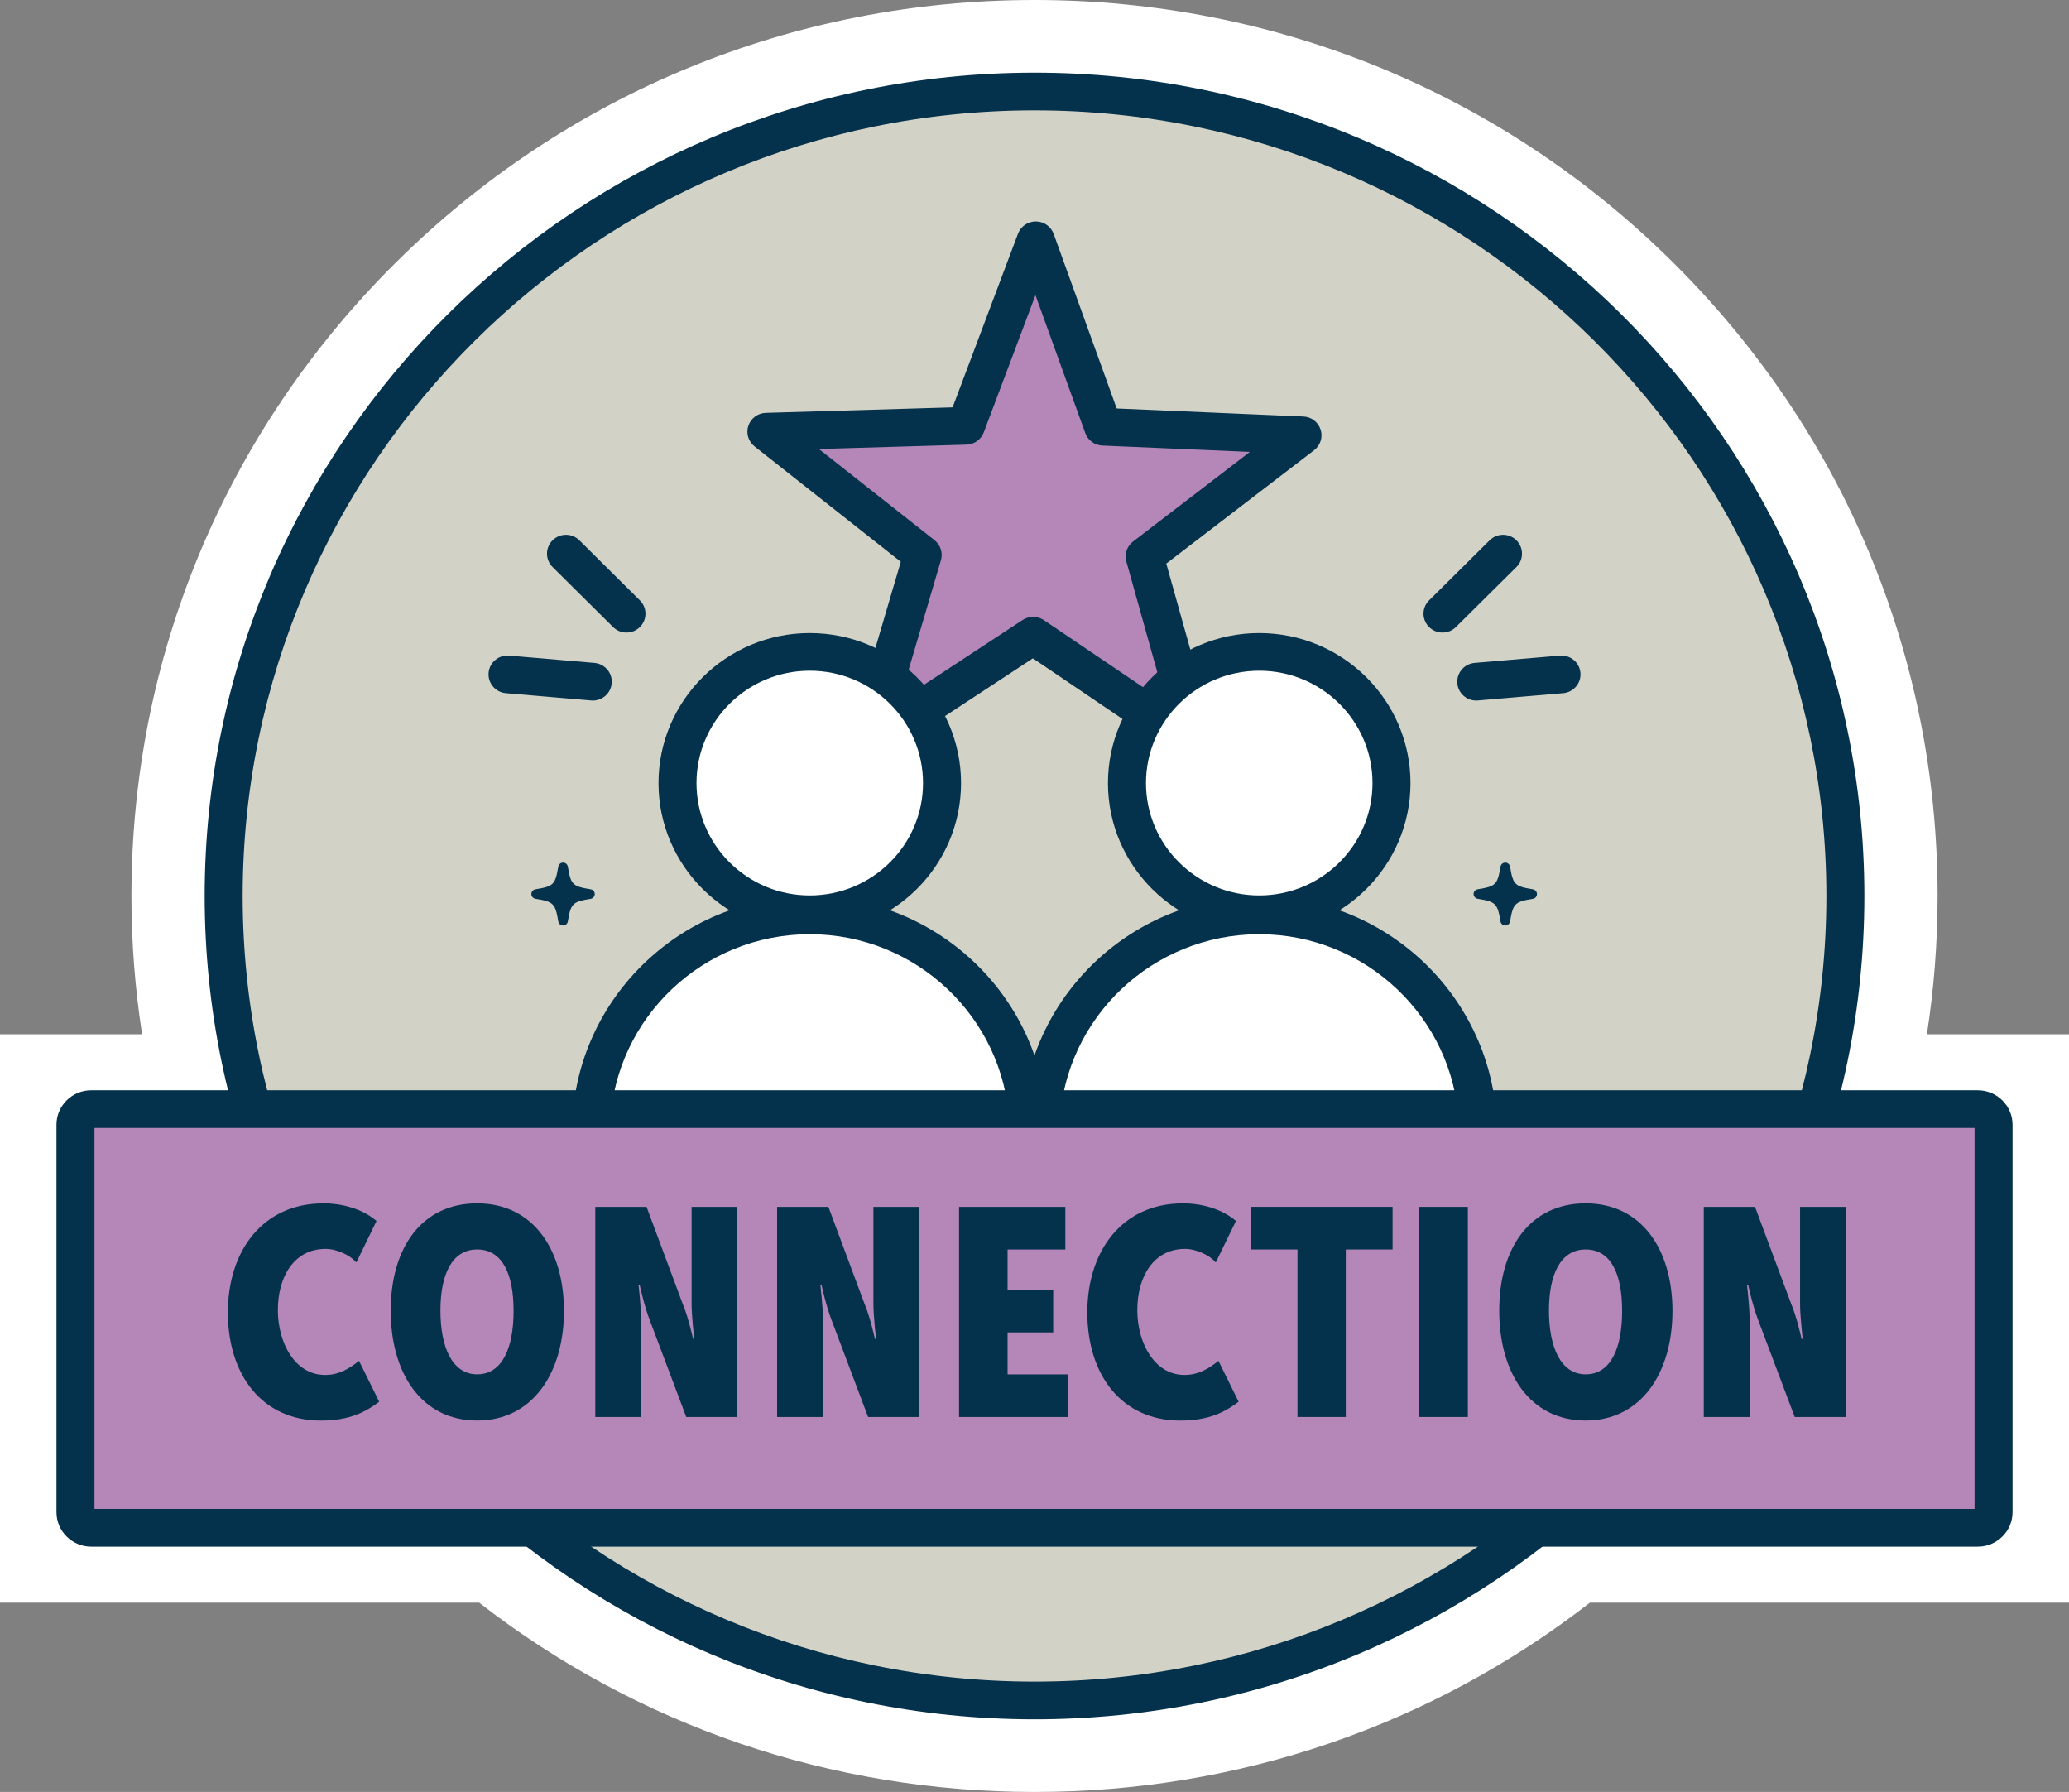
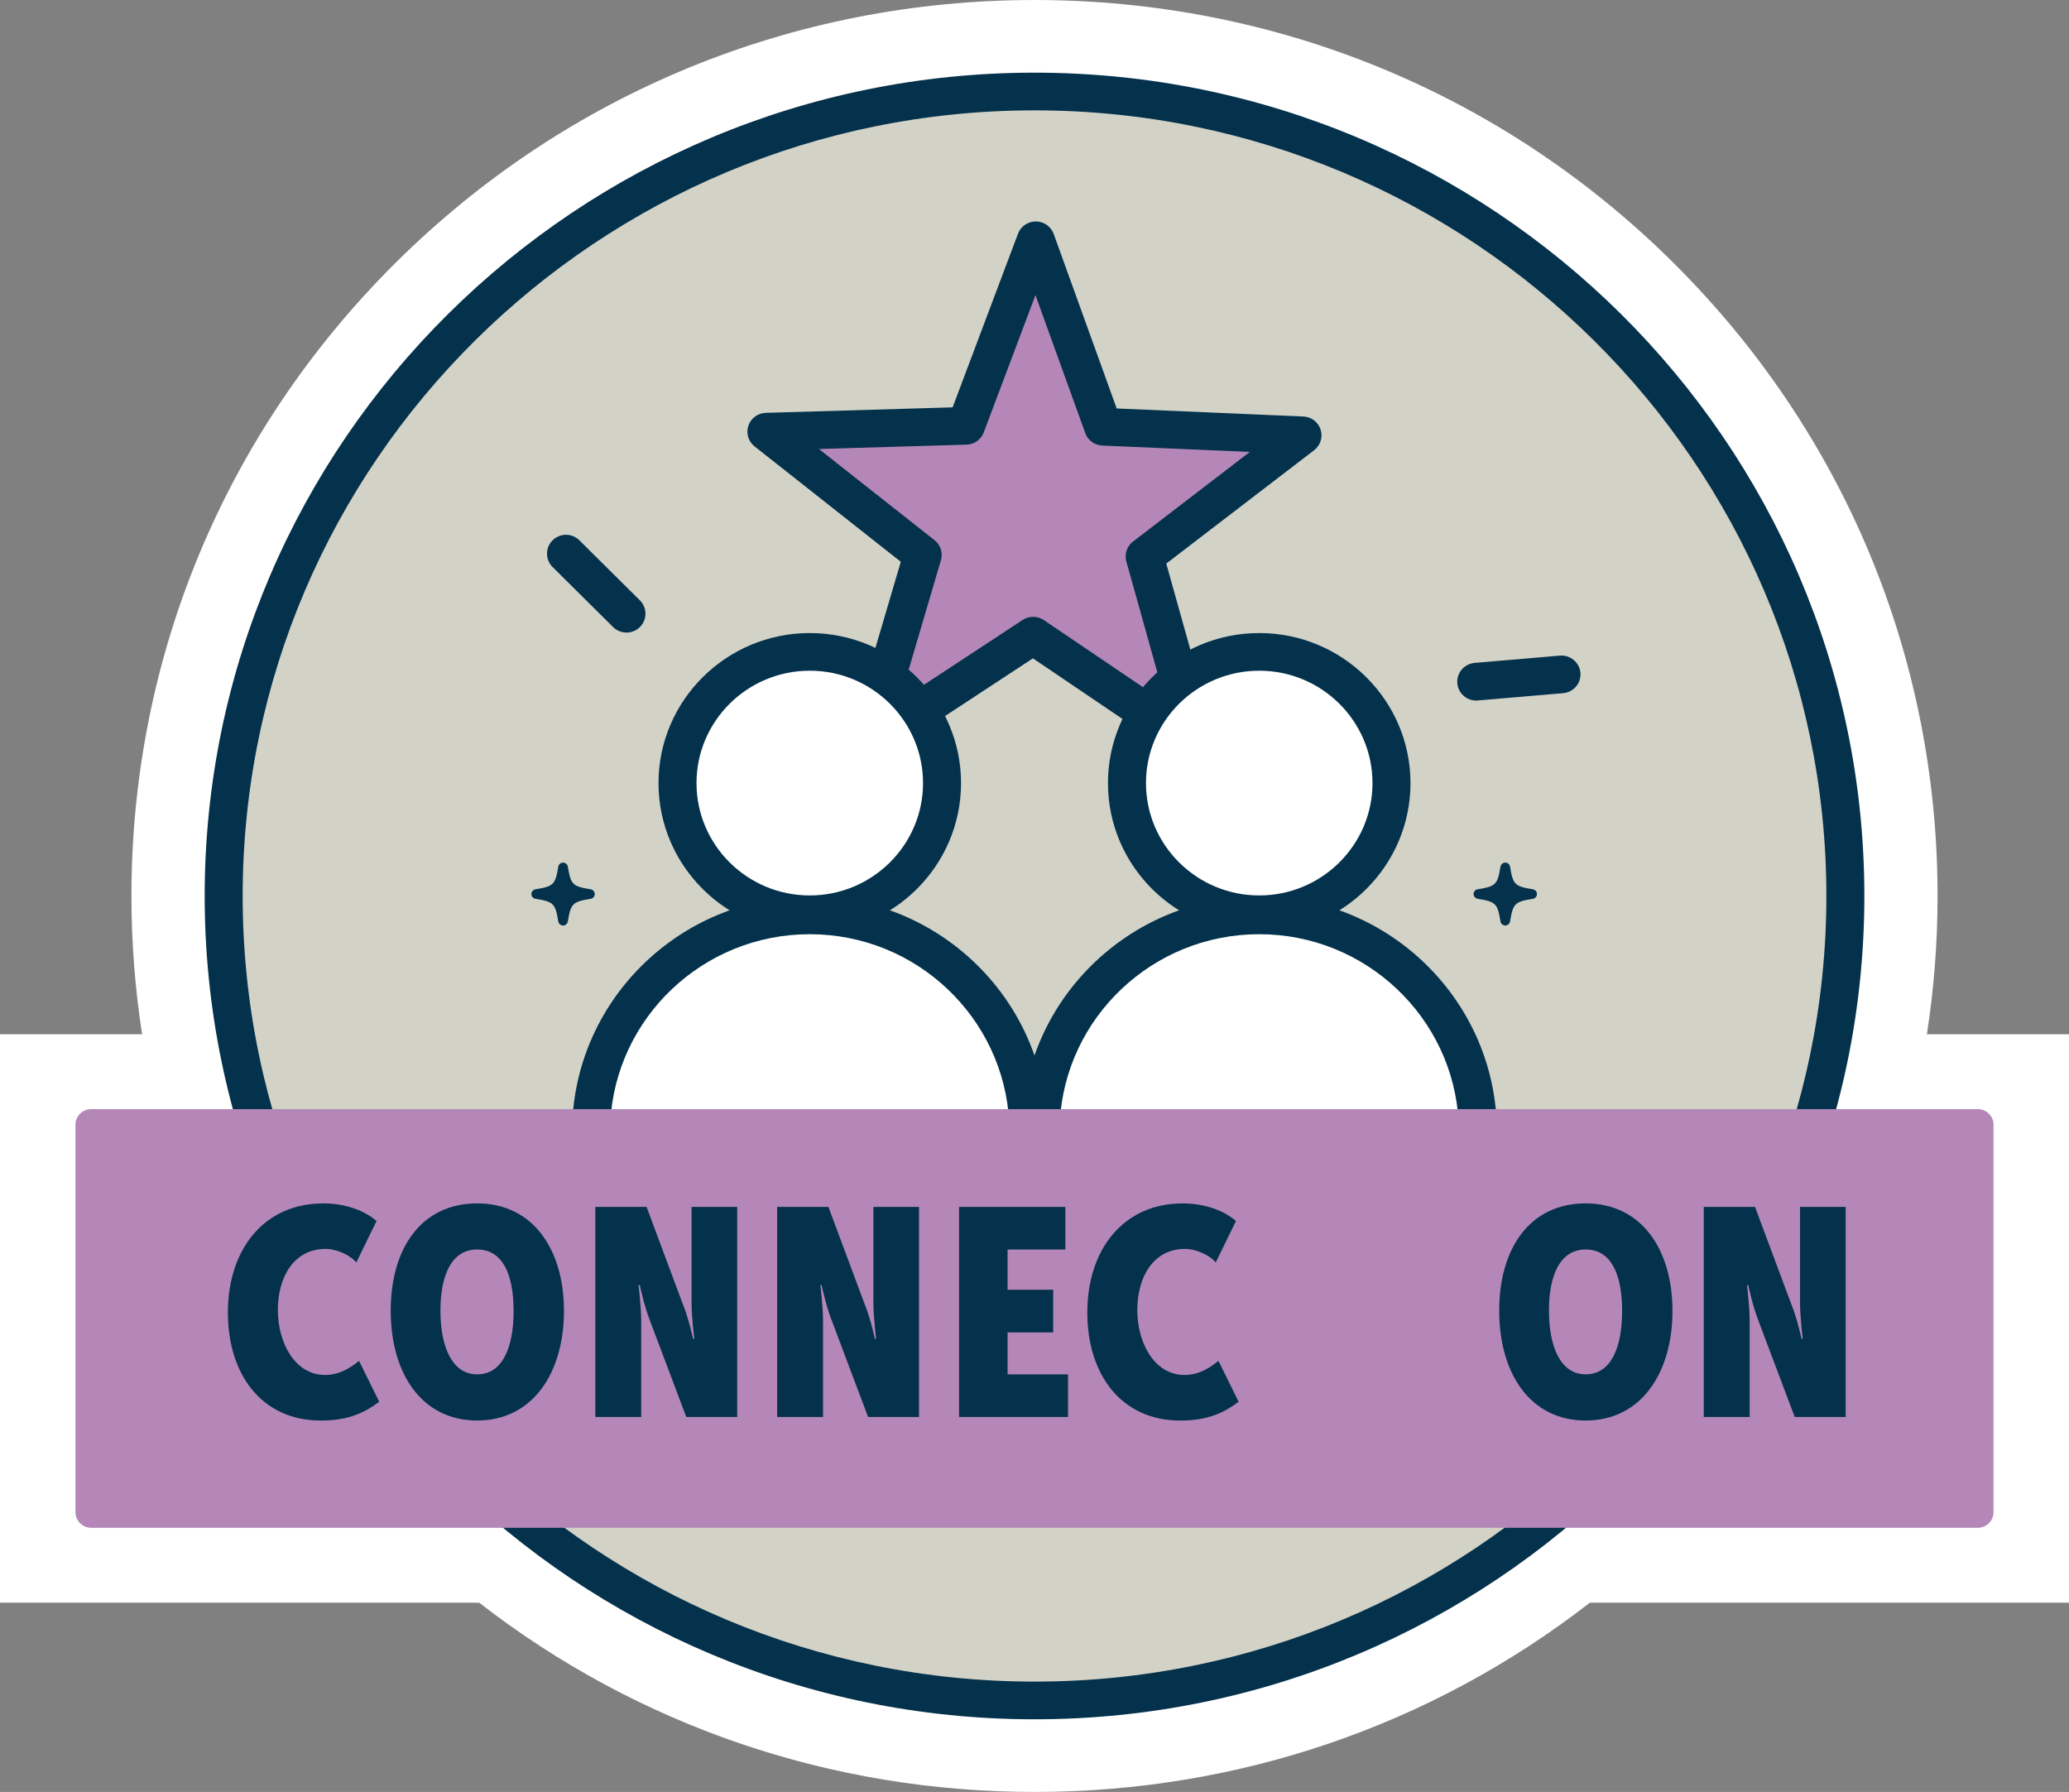
<svg xmlns="http://www.w3.org/2000/svg" width="97" height="84" viewBox="0 0 97 84" fill="none">
  <rect x="0" y="0" width="97" height="84" fill="#808080" stroke="none" />
  <g clip-path="url(#clip0_132_415)">
    <path d="M97 48.482H90.338C90.668 46.355 90.838 44.19 90.838 42C90.838 30.781 86.434 20.235 78.436 12.302C70.442 4.368 59.809 0 48.501 0C37.193 0 26.56 4.368 18.564 12.302C10.566 20.235 6.162 30.781 6.162 42C6.162 44.192 6.333 46.357 6.662 48.482H0V75.127H22.464C29.871 80.88 38.944 84 48.501 84C58.058 84 67.131 80.88 74.538 75.127H97.002V48.482H97Z" fill="white" />
    <path d="M48.501 79.71C69.496 79.71 86.516 62.827 86.516 42C86.516 21.173 69.496 4.29 48.501 4.29C27.506 4.29 10.486 21.173 10.486 42C10.486 62.827 27.506 79.71 48.501 79.71Z" fill="#D2D2C7" />
    <path d="M48.501 80.594C27.05 80.594 9.596 63.281 9.596 42C9.596 20.718 27.048 3.406 48.501 3.406C69.954 3.406 87.406 20.718 87.406 42C87.406 63.281 69.954 80.594 48.501 80.594ZM48.501 5.173C28.03 5.173 11.377 21.694 11.377 42C11.377 62.306 28.032 78.827 48.501 78.827C68.97 78.827 85.625 62.306 85.625 42C85.625 21.694 68.97 5.173 48.501 5.173Z" fill="#04314B" />
    <path d="M69.278 42.104C70.14 42.244 70.233 42.334 70.374 43.191C70.392 43.299 70.494 43.372 70.603 43.353C70.686 43.339 70.752 43.274 70.766 43.191C70.907 42.336 70.998 42.244 71.862 42.104C71.97 42.087 72.044 41.985 72.024 41.877C72.011 41.795 71.945 41.729 71.862 41.716C71 41.576 70.907 41.485 70.766 40.629C70.748 40.521 70.645 40.448 70.537 40.467C70.454 40.481 70.388 40.546 70.374 40.629C70.233 41.483 70.142 41.576 69.278 41.716C69.17 41.733 69.096 41.835 69.115 41.943C69.129 42.025 69.195 42.09 69.278 42.104Z" fill="#04314B" />
    <path d="M70.572 43.383C70.463 43.383 70.367 43.304 70.347 43.195C70.208 42.35 70.128 42.269 69.274 42.131C69.18 42.115 69.104 42.041 69.088 41.946C69.067 41.823 69.152 41.706 69.274 41.687C70.126 41.549 70.208 41.47 70.347 40.623C70.363 40.529 70.438 40.454 70.533 40.438C70.657 40.417 70.773 40.502 70.795 40.623C70.934 41.468 71.013 41.549 71.867 41.687C71.962 41.702 72.038 41.777 72.053 41.871C72.063 41.931 72.049 41.99 72.015 42.041C71.98 42.089 71.927 42.121 71.867 42.133C71.015 42.271 70.934 42.35 70.795 43.197C70.779 43.291 70.704 43.366 70.609 43.381C70.595 43.383 70.584 43.385 70.572 43.385V43.383ZM69.284 42.075C70.156 42.217 70.26 42.321 70.403 43.185C70.419 43.278 70.508 43.341 70.601 43.324C70.673 43.312 70.729 43.257 70.74 43.185C70.884 42.321 70.988 42.217 71.86 42.075C71.904 42.067 71.945 42.042 71.97 42.006C71.997 41.969 72.007 41.923 71.999 41.879C71.987 41.808 71.931 41.752 71.86 41.741C70.988 41.599 70.884 41.495 70.74 40.63C70.733 40.586 70.707 40.546 70.671 40.521C70.634 40.494 70.587 40.484 70.543 40.492C70.471 40.504 70.415 40.559 70.403 40.63C70.26 41.495 70.156 41.599 69.284 41.741C69.191 41.756 69.129 41.844 69.145 41.937C69.156 42.008 69.212 42.063 69.284 42.075Z" fill="#04314B" />
    <path d="M25.107 42.104C25.969 42.244 26.062 42.334 26.203 43.191C26.221 43.299 26.324 43.372 26.432 43.353C26.515 43.339 26.581 43.274 26.595 43.191C26.736 42.336 26.827 42.244 27.691 42.104C27.799 42.087 27.873 41.985 27.853 41.877C27.84 41.795 27.774 41.729 27.691 41.716C26.829 41.576 26.736 41.485 26.595 40.629C26.577 40.521 26.475 40.448 26.366 40.467C26.283 40.481 26.217 40.546 26.203 40.629C26.062 41.483 25.971 41.576 25.107 41.716C24.999 41.733 24.925 41.835 24.945 41.943C24.958 42.025 25.024 42.09 25.107 42.104Z" fill="#04314B" />
    <path d="M26.399 43.383C26.291 43.383 26.194 43.304 26.174 43.195C26.035 42.35 25.956 42.269 25.102 42.131C25.007 42.115 24.931 42.041 24.916 41.946C24.894 41.823 24.98 41.706 25.102 41.687C25.954 41.549 26.035 41.47 26.174 40.623C26.19 40.529 26.265 40.454 26.36 40.438C26.484 40.417 26.601 40.502 26.622 40.623C26.761 41.468 26.841 41.549 27.695 41.687C27.79 41.702 27.865 41.777 27.881 41.871C27.89 41.931 27.877 41.99 27.842 42.041C27.807 42.089 27.755 42.121 27.695 42.133C26.843 42.271 26.761 42.35 26.622 43.197C26.606 43.291 26.531 43.366 26.436 43.381C26.422 43.383 26.411 43.385 26.399 43.385V43.383ZM25.111 42.075C25.983 42.217 26.087 42.321 26.231 43.185C26.246 43.278 26.335 43.341 26.428 43.324C26.5 43.312 26.556 43.257 26.568 43.185C26.711 42.321 26.816 42.217 27.687 42.075C27.732 42.067 27.772 42.042 27.797 42.006C27.824 41.969 27.834 41.923 27.826 41.879C27.815 41.808 27.759 41.752 27.687 41.741C26.816 41.599 26.711 41.495 26.568 40.63C26.56 40.586 26.535 40.546 26.498 40.521C26.461 40.494 26.415 40.484 26.37 40.492C26.298 40.504 26.242 40.559 26.231 40.63C26.087 41.495 25.983 41.599 25.111 41.741C25.018 41.756 24.956 41.844 24.972 41.937C24.983 42.008 25.04 42.063 25.111 42.075Z" fill="#04314B" />
    <path d="M51.718 20.004L61.065 20.407L53.662 26.084L56.164 35.029L48.435 29.797L40.633 34.923L43.259 26.013L35.935 20.234L45.286 19.96L48.563 11.265L51.718 20.004Z" fill="#B487B8" />
    <path d="M56.164 35.91C55.99 35.91 55.813 35.858 55.662 35.757L48.425 30.86L41.123 35.657C40.811 35.862 40.404 35.851 40.102 35.632C39.8 35.413 39.67 35.029 39.775 34.673L42.232 26.334L35.377 20.926C35.084 20.695 34.968 20.307 35.086 19.956C35.205 19.604 35.532 19.362 35.906 19.353L44.661 19.095L47.726 10.956C47.856 10.61 48.189 10.381 48.561 10.381H48.567C48.941 10.383 49.274 10.618 49.4 10.967L52.353 19.147L61.104 19.524C61.478 19.539 61.801 19.785 61.913 20.138C62.026 20.492 61.906 20.878 61.609 21.105L54.678 26.418L57.02 34.79C57.12 35.148 56.985 35.528 56.681 35.745C56.526 35.855 56.344 35.91 56.162 35.91H56.164ZM48.435 28.914C48.609 28.914 48.786 28.966 48.937 29.067L54.657 32.938L52.806 26.32C52.709 25.974 52.833 25.606 53.12 25.385L58.598 21.183L51.681 20.886C51.319 20.87 51.003 20.64 50.881 20.302L48.545 13.835L46.121 20.269C45.995 20.605 45.675 20.832 45.313 20.843L38.392 21.047L43.812 25.321C44.095 25.544 44.215 25.915 44.113 26.261L42.17 32.854L47.943 29.062C48.092 28.964 48.263 28.916 48.435 28.916V28.914Z" fill="#04314B" />
    <path d="M59.036 42.861C62.46 42.861 65.237 40.107 65.237 36.71C65.237 33.312 62.46 30.558 59.036 30.558C55.611 30.558 52.835 33.312 52.835 36.71C52.835 40.107 55.611 42.861 59.036 42.861Z" fill="white" />
    <path d="M59.036 43.744C55.126 43.744 51.944 40.588 51.944 36.709C51.944 32.831 55.126 29.675 59.036 29.675C62.946 29.675 66.127 32.831 66.127 36.709C66.127 40.588 62.946 43.744 59.036 43.744ZM59.036 31.44C56.108 31.44 53.726 33.803 53.726 36.708C53.726 39.612 56.108 41.975 59.036 41.975C61.964 41.975 64.346 39.612 64.346 36.708C64.346 33.803 61.964 31.44 59.036 31.44Z" fill="#04314B" />
    <path d="M59.036 42.91C64.695 42.91 69.288 47.467 69.288 53.081V53.492H48.784V53.081C48.784 47.467 53.377 42.91 59.036 42.91Z" fill="white" />
    <path d="M69.288 54.373H48.784C48.292 54.373 47.893 53.978 47.893 53.49V53.079C47.893 46.983 52.891 42.025 59.036 42.025C65.181 42.025 70.179 46.983 70.179 53.079V53.49C70.179 53.978 69.78 54.373 69.288 54.373ZM49.686 52.608H68.385C68.136 47.706 64.038 43.792 59.036 43.792C54.034 43.792 49.934 47.706 49.686 52.608Z" fill="#04314B" />
    <path d="M37.964 42.861C41.389 42.861 44.165 40.107 44.165 36.71C44.165 33.312 41.389 30.558 37.964 30.558C34.54 30.558 31.763 33.312 31.763 36.71C31.763 40.107 34.54 42.861 37.964 42.861Z" fill="white" />
    <path d="M37.964 43.744C34.054 43.744 30.873 40.588 30.873 36.709C30.873 32.831 34.054 29.675 37.964 29.675C41.874 29.675 45.056 32.831 45.056 36.709C45.056 40.588 41.874 43.744 37.964 43.744ZM37.964 31.44C35.036 31.44 32.654 33.803 32.654 36.708C32.654 39.612 35.036 41.975 37.964 41.975C40.892 41.975 43.274 39.612 43.274 36.708C43.274 33.803 40.892 31.44 37.964 31.44Z" fill="#04314B" />
    <path d="M37.964 42.91C43.623 42.91 48.216 47.467 48.216 53.081V53.492H27.712V53.081C27.712 47.467 32.306 42.91 37.964 42.91Z" fill="white" />
    <path d="M48.216 54.373H27.712C27.22 54.373 26.821 53.978 26.821 53.49V53.079C26.821 46.983 31.82 42.025 37.964 42.025C44.109 42.025 49.107 46.983 49.107 53.079V53.49C49.107 53.978 48.708 54.373 48.216 54.373ZM28.614 52.608H47.314C47.064 47.706 42.966 43.792 37.964 43.792C32.962 43.792 28.862 47.706 28.614 52.608Z" fill="#04314B" />
    <path d="M92.724 51.992H4.276C3.868 51.992 3.538 52.319 3.538 52.723V70.885C3.538 71.289 3.868 71.617 4.276 71.617H92.724C93.132 71.617 93.462 71.289 93.462 70.885V52.723C93.462 52.319 93.132 51.992 92.724 51.992Z" fill="#B487B8" />
-     <path d="M92.724 72.501H4.276C3.379 72.501 2.647 71.776 2.647 70.885V52.723C2.647 51.834 3.377 51.108 4.276 51.108H92.724C93.621 51.108 94.353 51.832 94.353 52.723V70.885C94.353 71.776 93.623 72.501 92.724 72.501ZM4.429 70.733H92.571V52.875H4.429V70.733Z" fill="#04314B" />
    <path d="M15.152 56.41C16.027 56.41 16.984 56.658 17.652 57.236L16.707 59.178C16.43 58.848 15.804 58.544 15.262 58.544C13.777 58.544 13.027 59.866 13.027 61.408C13.027 62.951 13.833 64.453 15.235 64.453C15.915 64.453 16.401 64.136 16.832 63.792L17.778 65.708C17.152 66.177 16.403 66.59 15.043 66.59C12.28 66.59 10.684 64.442 10.684 61.522C10.684 58.602 12.349 56.412 15.155 56.412L15.152 56.41Z" fill="#04314B" />
    <path d="M22.371 56.41C24.982 56.41 26.44 58.558 26.44 61.451C26.44 64.344 24.982 66.588 22.371 66.588C19.761 66.588 18.318 64.371 18.318 61.437C18.318 58.504 19.762 56.41 22.371 56.41ZM22.371 64.424C23.55 64.424 24.079 63.185 24.079 61.449C24.079 59.712 23.552 58.571 22.371 58.571C21.19 58.571 20.649 59.741 20.649 61.435C20.649 63.13 21.192 64.424 22.371 64.424Z" fill="#04314B" />
    <path d="M27.912 56.575H30.313L32.007 61.12C32.284 61.781 32.493 62.759 32.493 62.759H32.55C32.55 62.759 32.424 61.725 32.424 61.107V56.575H34.562V66.422H32.174L30.466 61.891C30.202 61.216 29.993 60.238 29.993 60.238H29.937C29.937 60.238 30.061 61.272 30.061 61.891V66.422H27.91V56.575H27.912Z" fill="#04314B" />
    <path d="M36.436 56.575H38.838L40.532 61.12C40.809 61.781 41.018 62.759 41.018 62.759H41.074C41.074 62.759 40.948 61.725 40.948 61.107V56.575H43.086V66.422H40.699L38.991 61.891C38.727 61.216 38.518 60.238 38.518 60.238H38.462C38.462 60.238 38.586 61.272 38.586 61.891V66.422H36.434V56.575H36.436Z" fill="#04314B" />
    <path d="M44.961 56.575H49.946V58.573H47.238V60.459H49.376V62.457H47.238V64.426H50.072V66.424H44.963V56.577L44.961 56.575Z" fill="#04314B" />
    <path d="M55.444 56.41C56.319 56.41 57.275 56.658 57.944 57.236L56.998 59.178C56.722 58.848 56.096 58.544 55.554 58.544C54.069 58.544 53.319 59.866 53.319 61.408C53.319 62.951 54.125 64.453 55.527 64.453C56.206 64.453 56.693 64.136 57.124 63.792L58.069 65.708C57.444 66.177 56.694 66.59 55.335 66.59C52.572 66.59 50.976 64.442 50.976 61.522C50.976 58.602 52.641 56.412 55.447 56.412L55.444 56.41Z" fill="#04314B" />
-     <path d="M60.831 58.571H58.65V56.573H65.287V58.571H63.093V66.422H60.829V58.571H60.831Z" fill="#04314B" />
-     <path d="M66.538 56.575H68.816V66.422H66.538V56.575Z" fill="#04314B" />
    <path d="M74.34 56.41C76.951 56.41 78.409 58.558 78.409 61.451C78.409 64.344 76.951 66.588 74.34 66.588C71.73 66.588 70.287 64.371 70.287 61.437C70.287 58.504 71.732 56.41 74.34 56.41ZM74.34 64.424C75.52 64.424 76.049 63.185 76.049 61.449C76.049 59.712 75.522 58.571 74.34 58.571C73.159 58.571 72.619 59.741 72.619 61.435C72.619 63.13 73.161 64.424 74.34 64.424Z" fill="#04314B" />
    <path d="M79.879 56.575H82.28L83.975 61.12C84.252 61.781 84.461 62.759 84.461 62.759H84.517C84.517 62.759 84.391 61.725 84.391 61.107V56.575H86.529V66.422H84.141L82.433 61.891C82.17 61.216 81.961 60.238 81.961 60.238H81.904C81.904 60.238 82.028 61.272 82.028 61.891V66.422H79.877V56.575H79.879Z" fill="#04314B" />
-     <path d="M67.628 29.651C67.4 29.651 67.173 29.565 66.999 29.392C66.65 29.046 66.65 28.487 66.999 28.143L69.836 25.329C70.185 24.983 70.748 24.983 71.095 25.329C71.441 25.675 71.443 26.234 71.095 26.578L68.258 29.392C68.084 29.565 67.857 29.651 67.628 29.651Z" fill="#04314B" />
    <path d="M69.209 32.839C68.751 32.839 68.362 32.491 68.323 32.032C68.281 31.546 68.645 31.117 69.133 31.075L73.13 30.733C73.616 30.691 74.052 31.05 74.094 31.536C74.137 32.022 73.775 32.45 73.285 32.493L69.288 32.835C69.263 32.837 69.236 32.839 69.21 32.839H69.209Z" fill="#04314B" />
    <path d="M29.372 29.651C29.143 29.651 28.917 29.565 28.742 29.392L25.905 26.578C25.559 26.232 25.559 25.673 25.905 25.329C26.252 24.983 26.817 24.983 27.164 25.329L30.001 28.143C30.348 28.489 30.348 29.048 30.001 29.392C29.827 29.565 29.6 29.651 29.372 29.651Z" fill="#04314B" />
-     <path d="M27.791 32.839C27.766 32.839 27.739 32.839 27.714 32.835L23.717 32.493C23.227 32.45 22.865 32.022 22.907 31.536C22.95 31.05 23.382 30.691 23.872 30.733L27.869 31.075C28.359 31.117 28.721 31.546 28.678 32.032C28.638 32.493 28.25 32.839 27.793 32.839H27.791Z" fill="#04314B" />
  </g>
  <defs>
    <clipPath id="clip0_132_415">
      <rect width="97" height="84" fill="white" />
    </clipPath>
  </defs>
</svg>